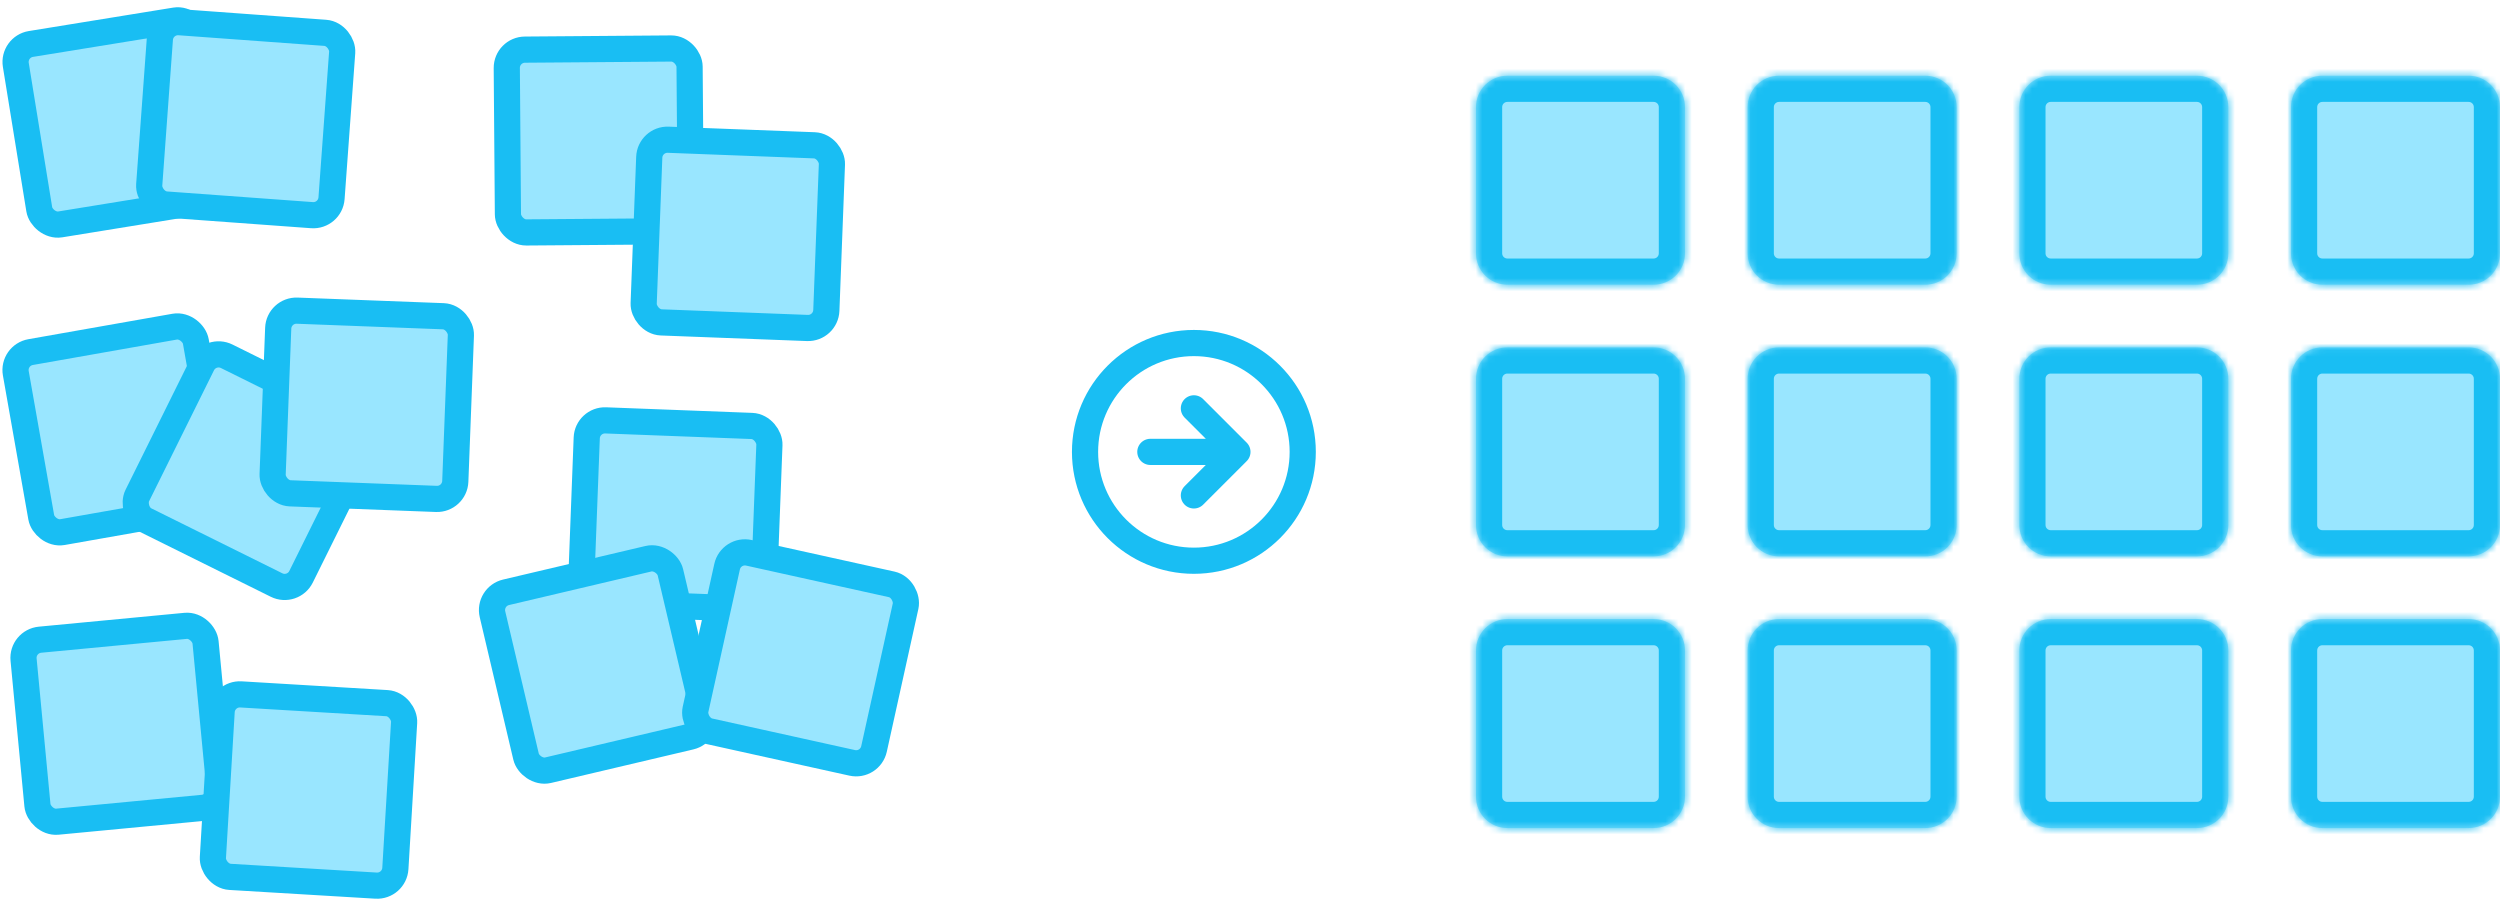
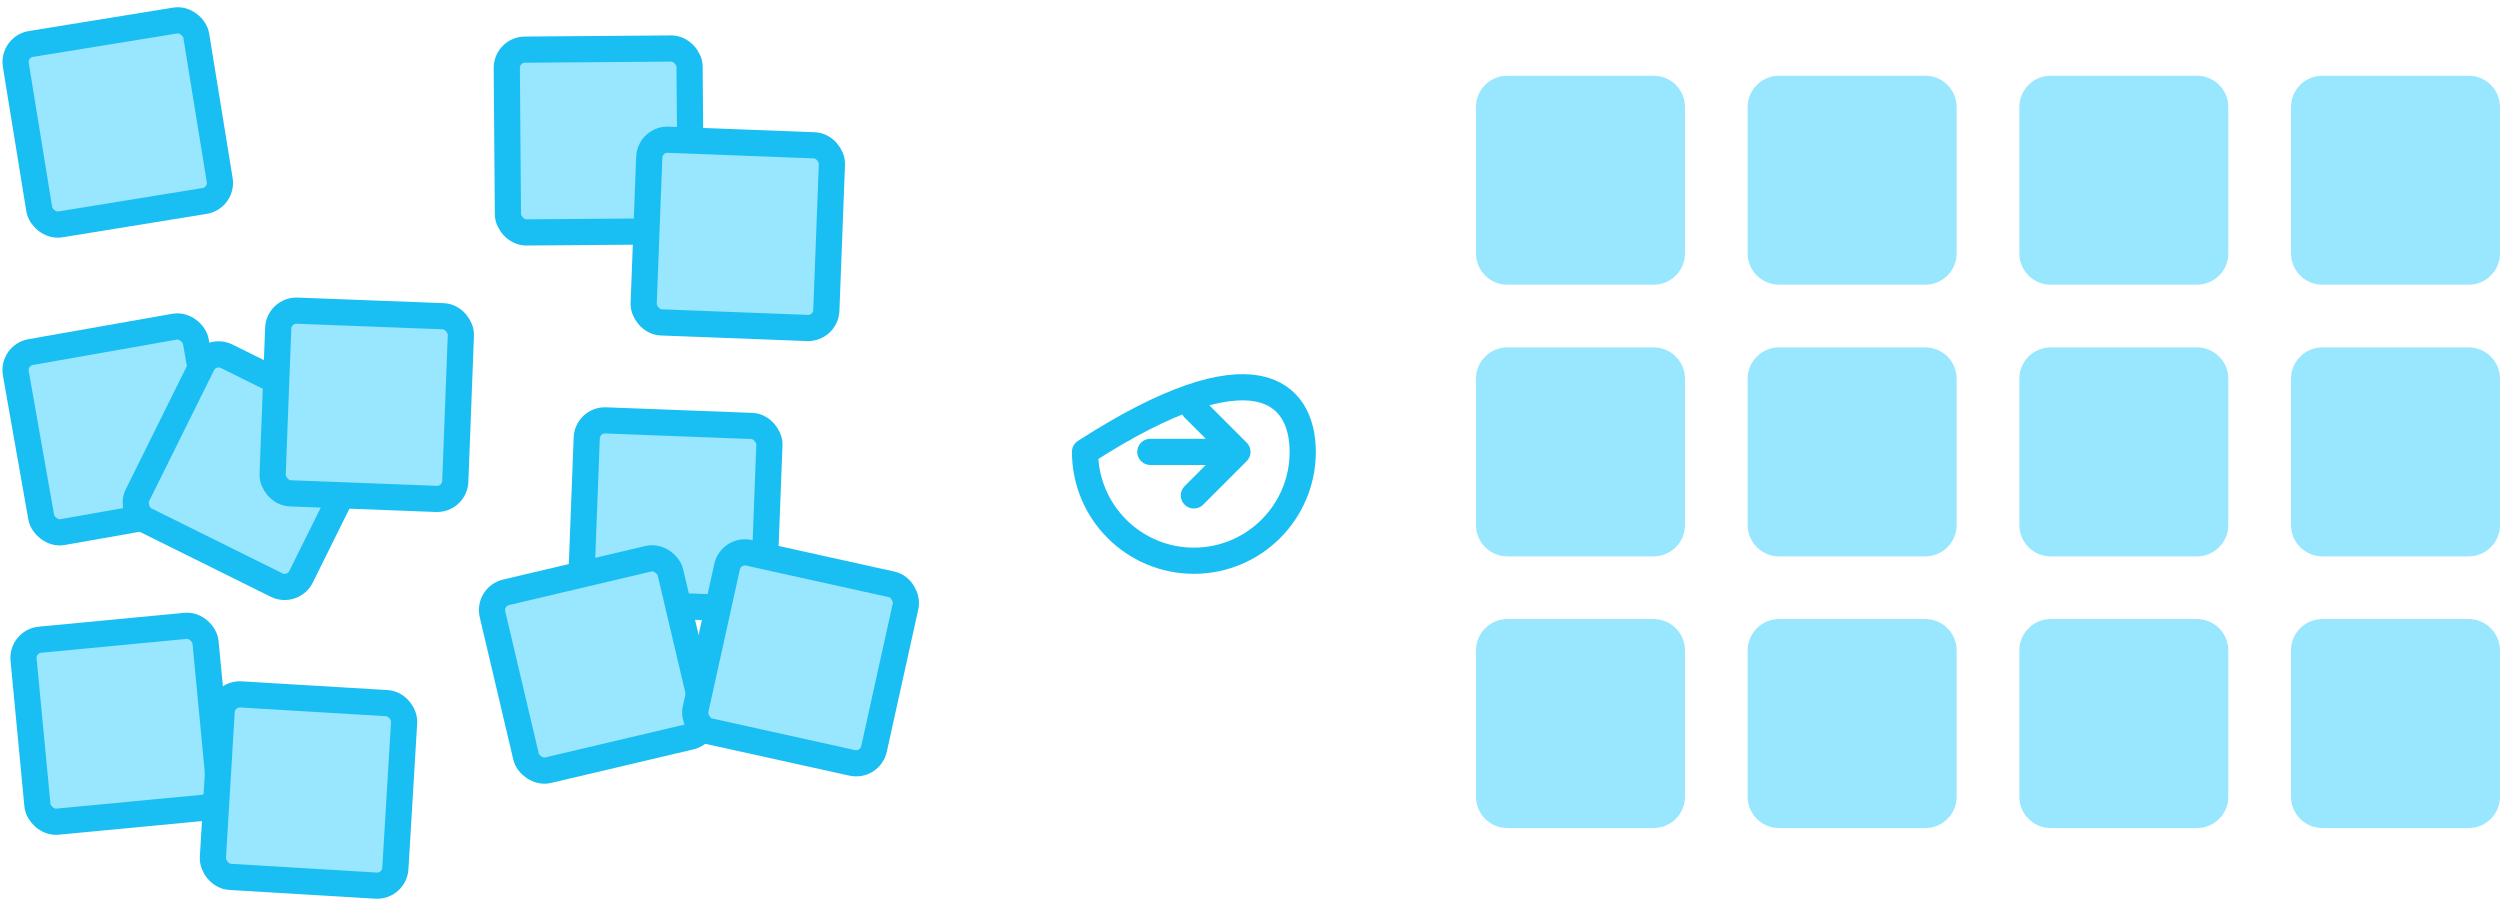
<svg xmlns="http://www.w3.org/2000/svg" width="382" height="138" viewBox="0 0 382 138" fill="none">
-   <path d="M182.425 75.7L189.078 69.048M189.078 69.048L182.425 62.395M189.078 69.048H175.773M199.057 69.048C199.057 78.233 191.61 85.679 182.425 85.679C173.24 85.679 165.794 78.233 165.794 69.048C165.794 59.863 173.24 52.416 182.425 52.416C191.61 52.416 199.057 59.863 199.057 69.048Z" stroke="#19BEF3" stroke-width="4" stroke-linecap="round" stroke-linejoin="round" />
+   <path d="M182.425 75.7L189.078 69.048M189.078 69.048L182.425 62.395M189.078 69.048H175.773M199.057 69.048C199.057 78.233 191.61 85.679 182.425 85.679C173.24 85.679 165.794 78.233 165.794 69.048C191.61 52.416 199.057 59.863 199.057 69.048Z" stroke="#19BEF3" stroke-width="4" stroke-linecap="round" stroke-linejoin="round" />
  <rect x="1.97" y="7.165" width="27.932" height="27.932" rx="2.79" transform="rotate(-9.223 1.97 7.165)" fill="#99E6FF" stroke="#19BEF3" stroke-width="4" />
-   <rect x="24.63" y="3.188" width="27.932" height="27.932" rx="2.79" transform="rotate(4.174 24.63 3.188)" fill="#99E6FF" stroke="#19BEF3" stroke-width="4" />
  <rect x="77.415" y="7.606" width="27.932" height="27.932" rx="2.79" transform="rotate(-0.446 77.415 7.606)" fill="#99E6FF" stroke="#19BEF3" stroke-width="4" />
  <rect x="1.931" y="54.285" width="27.932" height="27.932" rx="2.79" transform="rotate(-10.012 1.931 54.285)" fill="#99E6FF" stroke="#19BEF3" stroke-width="4" />
  <rect x="32.141" y="53.201" width="27.932" height="27.932" rx="2.79" transform="rotate(26.37 32.141 53.201)" fill="#99E6FF" stroke="#19BEF3" stroke-width="4" />
  <rect x="42.617" y="47.362" width="27.932" height="27.932" rx="2.79" transform="rotate(2.187 42.617 47.362)" fill="#99E6FF" stroke="#19BEF3" stroke-width="4" />
  <rect x="99.312" y="21.244" width="27.932" height="27.932" rx="2.79" transform="rotate(2.187 99.312 21.244)" fill="#99E6FF" stroke="#19BEF3" stroke-width="4" />
  <rect x="89.76" y="64.127" width="27.932" height="27.932" rx="2.79" transform="rotate(2.187 89.76 64.127)" fill="#99E6FF" stroke="#19BEF3" stroke-width="4" />
  <rect x="3.338" y="98.011" width="27.932" height="27.932" rx="2.79" transform="rotate(-5.433 3.338 98.011)" fill="#99E6FF" stroke="#19BEF3" stroke-width="4" />
  <rect x="34.034" y="105.937" width="27.932" height="27.932" rx="2.79" transform="rotate(3.429 34.034 105.937)" fill="#99E6FF" stroke="#19BEF3" stroke-width="4" />
  <rect x="74.612" y="91.143" width="27.932" height="27.932" rx="2.79" transform="rotate(-13.265 74.612 91.143)" fill="#99E6FF" stroke="#19BEF3" stroke-width="4" />
  <rect x="111.703" y="83.865" width="27.932" height="27.932" rx="2.79" transform="rotate(12.468 111.703 83.865)" fill="#99E6FF" stroke="#19BEF3" stroke-width="4" />
  <mask id="path-14-inside-1_184_1730" fill="white">
    <path d="M252.675 94.594C255.32 94.594 257.464 96.739 257.464 99.384V121.736C257.464 124.381 255.32 126.525 252.675 126.525H230.322C227.677 126.525 225.532 124.381 225.532 121.736V99.384C225.532 96.739 227.677 94.594 230.322 94.594H252.675ZM294.187 94.594C296.832 94.594 298.976 96.739 298.976 99.384V121.736C298.975 124.381 296.832 126.525 294.187 126.525H271.834C269.189 126.525 267.044 124.381 267.044 121.736V99.384C267.044 96.739 269.189 94.594 271.834 94.594H294.187ZM335.698 94.594C338.343 94.594 340.487 96.739 340.487 99.384V121.736C340.487 124.381 338.343 126.525 335.698 126.525H313.346C310.7 126.525 308.556 124.381 308.556 121.736V99.384C308.556 96.739 310.7 94.594 313.346 94.594H335.698ZM377.21 94.594C379.855 94.594 381.999 96.739 381.999 99.384V121.736C381.999 124.381 379.855 126.525 377.21 126.525H354.857C352.212 126.525 350.068 124.381 350.067 121.736V99.384C350.067 96.739 352.212 94.594 354.857 94.594H377.21ZM252.675 53.082C255.32 53.082 257.464 55.227 257.464 57.872V80.225C257.464 82.87 255.32 85.013 252.675 85.014H230.322C227.677 85.014 225.532 82.87 225.532 80.225V57.872C225.532 55.227 227.677 53.082 230.322 53.082H252.675ZM294.187 53.082C296.832 53.082 298.976 55.227 298.976 57.872V80.225C298.975 82.87 296.832 85.013 294.187 85.014H271.834C269.189 85.014 267.044 82.87 267.044 80.225V57.872C267.044 55.227 269.189 53.082 271.834 53.082H294.187ZM335.698 53.082C338.343 53.082 340.487 55.227 340.487 57.872V80.225C340.487 82.87 338.343 85.013 335.698 85.014H313.346C310.7 85.014 308.556 82.87 308.556 80.225V57.872C308.556 55.227 310.7 53.082 313.346 53.082H335.698ZM377.21 53.082C379.855 53.082 381.999 55.227 381.999 57.872V80.225C381.999 82.87 379.855 85.013 377.21 85.014H354.857C352.212 85.014 350.068 82.87 350.067 80.225V57.872C350.067 55.227 352.212 53.082 354.857 53.082H377.21ZM252.675 11.57C255.32 11.57 257.464 13.715 257.464 16.36V38.713C257.464 41.358 255.32 43.502 252.675 43.502H230.322C227.677 43.502 225.532 41.358 225.532 38.713V16.36C225.532 13.715 227.677 11.57 230.322 11.57H252.675ZM294.187 11.57C296.832 11.57 298.976 13.715 298.976 16.36V38.713C298.975 41.358 296.832 43.502 294.187 43.502H271.834C269.189 43.502 267.044 41.358 267.044 38.713V16.36C267.044 13.715 269.189 11.57 271.834 11.57H294.187ZM335.698 11.57C338.343 11.57 340.487 13.715 340.487 16.36V38.713C340.487 41.358 338.343 43.502 335.698 43.502H313.346C310.7 43.502 308.556 41.358 308.556 38.713V16.36C308.556 13.715 310.7 11.57 313.346 11.57H335.698ZM377.21 11.57C379.855 11.571 381.999 13.715 381.999 16.36V38.713C381.999 41.358 379.855 43.502 377.21 43.502H354.857C352.212 43.502 350.068 41.358 350.067 38.713V16.36C350.067 13.715 352.212 11.57 354.857 11.57H377.21Z" />
  </mask>
  <path d="M252.675 94.594C255.32 94.594 257.464 96.739 257.464 99.384V121.736C257.464 124.381 255.32 126.525 252.675 126.525H230.322C227.677 126.525 225.532 124.381 225.532 121.736V99.384C225.532 96.739 227.677 94.594 230.322 94.594H252.675ZM294.187 94.594C296.832 94.594 298.976 96.739 298.976 99.384V121.736C298.975 124.381 296.832 126.525 294.187 126.525H271.834C269.189 126.525 267.044 124.381 267.044 121.736V99.384C267.044 96.739 269.189 94.594 271.834 94.594H294.187ZM335.698 94.594C338.343 94.594 340.487 96.739 340.487 99.384V121.736C340.487 124.381 338.343 126.525 335.698 126.525H313.346C310.7 126.525 308.556 124.381 308.556 121.736V99.384C308.556 96.739 310.7 94.594 313.346 94.594H335.698ZM377.21 94.594C379.855 94.594 381.999 96.739 381.999 99.384V121.736C381.999 124.381 379.855 126.525 377.21 126.525H354.857C352.212 126.525 350.068 124.381 350.067 121.736V99.384C350.067 96.739 352.212 94.594 354.857 94.594H377.21ZM252.675 53.082C255.32 53.082 257.464 55.227 257.464 57.872V80.225C257.464 82.87 255.32 85.013 252.675 85.014H230.322C227.677 85.014 225.532 82.87 225.532 80.225V57.872C225.532 55.227 227.677 53.082 230.322 53.082H252.675ZM294.187 53.082C296.832 53.082 298.976 55.227 298.976 57.872V80.225C298.975 82.87 296.832 85.013 294.187 85.014H271.834C269.189 85.014 267.044 82.87 267.044 80.225V57.872C267.044 55.227 269.189 53.082 271.834 53.082H294.187ZM335.698 53.082C338.343 53.082 340.487 55.227 340.487 57.872V80.225C340.487 82.87 338.343 85.013 335.698 85.014H313.346C310.7 85.014 308.556 82.87 308.556 80.225V57.872C308.556 55.227 310.7 53.082 313.346 53.082H335.698ZM377.21 53.082C379.855 53.082 381.999 55.227 381.999 57.872V80.225C381.999 82.87 379.855 85.013 377.21 85.014H354.857C352.212 85.014 350.068 82.87 350.067 80.225V57.872C350.067 55.227 352.212 53.082 354.857 53.082H377.21ZM252.675 11.57C255.32 11.57 257.464 13.715 257.464 16.36V38.713C257.464 41.358 255.32 43.502 252.675 43.502H230.322C227.677 43.502 225.532 41.358 225.532 38.713V16.36C225.532 13.715 227.677 11.57 230.322 11.57H252.675ZM294.187 11.57C296.832 11.57 298.976 13.715 298.976 16.36V38.713C298.975 41.358 296.832 43.502 294.187 43.502H271.834C269.189 43.502 267.044 41.358 267.044 38.713V16.36C267.044 13.715 269.189 11.57 271.834 11.57H294.187ZM335.698 11.57C338.343 11.57 340.487 13.715 340.487 16.36V38.713C340.487 41.358 338.343 43.502 335.698 43.502H313.346C310.7 43.502 308.556 41.358 308.556 38.713V16.36C308.556 13.715 310.7 11.57 313.346 11.57H335.698ZM377.21 11.57C379.855 11.571 381.999 13.715 381.999 16.36V38.713C381.999 41.358 379.855 43.502 377.21 43.502H354.857C352.212 43.502 350.068 41.358 350.067 38.713V16.36C350.067 13.715 352.212 11.57 354.857 11.57H377.21Z" fill="#99E6FF" />
-   <path d="M252.675 94.594L252.675 90.594H252.675V94.594ZM257.464 121.736L261.464 121.737V121.736H257.464ZM252.675 126.525L252.675 130.525L252.675 130.525L252.675 126.525ZM225.532 121.736L221.532 121.736L221.532 121.737L225.532 121.736ZM294.187 94.594L294.187 90.594H294.187V94.594ZM298.976 121.736L302.976 121.737V121.736H298.976ZM294.187 126.525V130.525L294.187 130.525L294.187 126.525ZM267.044 121.736L263.044 121.736L263.044 121.737L267.044 121.736ZM335.698 94.594L335.699 90.594H335.698V94.594ZM340.487 121.736L344.487 121.737V121.736H340.487ZM335.698 126.525L335.698 130.525L335.699 130.525L335.698 126.525ZM308.556 121.736L304.556 121.736L304.556 121.737L308.556 121.736ZM377.21 94.594L377.21 90.594H377.21V94.594ZM381.999 121.736L385.999 121.737V121.736H381.999ZM377.21 126.525L377.21 130.525L377.21 130.525L377.21 126.525ZM350.067 121.736L346.067 121.736L346.067 121.737L350.067 121.736ZM252.675 53.082L252.675 49.082H252.675V53.082ZM257.464 80.225L261.464 80.225V80.225H257.464ZM252.675 85.014L252.675 89.014L252.675 89.014L252.675 85.014ZM225.532 80.225L221.532 80.225L221.532 80.225L225.532 80.225ZM294.187 53.082L294.187 49.082H294.187V53.082ZM298.976 80.225L302.976 80.225V80.225H298.976ZM294.187 85.014L294.187 89.014L294.187 89.014L294.187 85.014ZM267.044 80.225L263.044 80.225L263.044 80.225L267.044 80.225ZM335.698 53.082L335.699 49.082H335.698V53.082ZM340.487 80.225L344.487 80.225V80.225H340.487ZM335.698 85.014L335.698 89.014L335.699 89.014L335.698 85.014ZM308.556 80.225L304.556 80.225L304.556 80.225L308.556 80.225ZM377.21 53.082L377.21 49.082H377.21V53.082ZM381.999 80.225L385.999 80.225V80.225H381.999ZM377.21 85.014L377.21 89.014L377.21 89.014L377.21 85.014ZM350.067 80.225L346.067 80.225L346.067 80.225L350.067 80.225ZM252.675 11.57L252.675 7.57H252.675V11.57ZM257.464 38.713L261.464 38.713V38.713H257.464ZM252.675 43.502L252.675 47.502L252.675 47.502L252.675 43.502ZM225.532 38.713L221.532 38.713L221.532 38.713L225.532 38.713ZM294.187 11.57L294.187 7.57H294.187V11.57ZM298.976 38.713L302.976 38.713V38.713H298.976ZM294.187 43.502L294.187 47.502L294.187 47.502L294.187 43.502ZM267.044 38.713L263.044 38.713L263.044 38.713L267.044 38.713ZM335.698 11.57L335.699 7.57H335.698V11.57ZM340.487 38.713L344.487 38.713V38.713H340.487ZM335.698 43.502L335.698 47.502L335.699 47.502L335.698 43.502ZM308.556 38.713L304.556 38.713L304.556 38.713L308.556 38.713ZM377.21 11.57L377.21 7.57H377.21V11.57ZM381.999 38.713L385.999 38.713V38.713H381.999ZM377.21 43.502L377.21 47.502L377.21 47.502L377.21 43.502ZM350.067 38.713L346.067 38.713L346.067 38.713L350.067 38.713ZM252.675 94.594L252.675 98.594C253.11 98.594 253.464 98.947 253.464 99.384H257.464H261.464C261.464 94.53 257.53 90.594 252.675 90.594L252.675 94.594ZM257.464 99.384H253.464V121.736H257.464H261.464V99.384H257.464ZM257.464 121.736L253.464 121.736C253.464 122.172 253.111 122.525 252.675 122.525L252.675 126.525L252.675 130.525C257.529 130.525 261.463 126.591 261.464 121.737L257.464 121.736ZM252.675 126.525V122.525H230.322V126.525V130.525H252.675V126.525ZM230.322 126.525V122.525C229.885 122.525 229.532 122.172 229.532 121.736L225.532 121.736L221.532 121.737C221.533 126.591 225.469 130.525 230.322 130.525V126.525ZM225.532 121.736H229.532V99.384H225.532H221.532V121.736H225.532ZM225.532 99.384H229.532C229.532 98.948 229.886 98.594 230.322 98.594V94.594V90.594C225.468 90.594 221.532 94.529 221.532 99.384H225.532ZM230.322 94.594V98.594H252.675V94.594V90.594H230.322V94.594ZM294.187 94.594L294.186 98.594C294.622 98.594 294.976 98.947 294.976 99.384H298.976H302.976C302.976 94.53 299.042 90.594 294.187 90.594L294.187 94.594ZM298.976 99.384H294.976V121.736H298.976H302.976V99.384H298.976ZM298.976 121.736L294.976 121.736C294.976 122.172 294.622 122.525 294.186 122.525L294.187 126.525L294.187 130.525C299.041 130.525 302.975 126.591 302.976 121.737L298.976 121.736ZM294.187 126.525V122.525H271.834V126.525V130.525H294.187V126.525ZM271.834 126.525V122.525C271.397 122.525 271.044 122.172 271.044 121.736L267.044 121.736L263.044 121.737C263.044 126.591 266.98 130.525 271.834 130.525V126.525ZM267.044 121.736H271.044V99.384H267.044H263.044V121.736H267.044ZM267.044 99.384H271.044C271.044 98.948 271.398 98.594 271.834 98.594V94.594V90.594C266.98 90.594 263.044 94.529 263.044 99.384H267.044ZM271.834 94.594V98.594H294.187V94.594V90.594H271.834V94.594ZM335.698 94.594L335.698 98.594C336.133 98.594 336.487 98.947 336.487 99.384H340.487H344.487C344.487 94.53 340.553 90.594 335.699 90.594L335.698 94.594ZM340.487 99.384H336.487V121.736H340.487H344.487V99.384H340.487ZM340.487 121.736L336.487 121.736C336.487 122.172 336.134 122.525 335.698 122.525L335.698 126.525L335.699 130.525C340.552 130.525 344.487 126.591 344.487 121.737L340.487 121.736ZM335.698 126.525V122.525H313.346V126.525V130.525H335.698V126.525ZM313.346 126.525V122.525C312.909 122.525 312.556 122.172 312.556 121.736L308.556 121.736L304.556 121.737C304.556 126.591 308.492 130.525 313.346 130.525V126.525ZM308.556 121.736H312.556V99.384H308.556H304.556V121.736H308.556ZM308.556 99.384H312.556C312.556 98.948 312.91 98.594 313.346 98.594V94.594V90.594C308.491 90.594 304.556 94.529 304.556 99.384H308.556ZM313.346 94.594V98.594H335.698V94.594V90.594H313.346V94.594ZM377.21 94.594L377.21 98.594C377.645 98.594 377.999 98.947 377.999 99.384H381.999H385.999C385.999 94.53 382.065 90.594 377.21 90.594L377.21 94.594ZM381.999 99.384H377.999V121.736H381.999H385.999V99.384H381.999ZM381.999 121.736L377.999 121.736C377.999 122.172 377.646 122.525 377.21 122.525L377.21 126.525L377.21 130.525C382.064 130.525 385.999 126.591 385.999 121.737L381.999 121.736ZM377.21 126.525V122.525H354.857V126.525V130.525H377.21V126.525ZM354.857 126.525V122.525C354.421 122.525 354.067 122.172 354.067 121.736L350.067 121.736L346.067 121.737C346.068 126.591 350.004 130.525 354.857 130.525V126.525ZM350.067 121.736H354.067V99.384H350.067H346.067V121.736H350.067ZM350.067 99.384H354.067C354.067 98.948 354.421 98.594 354.857 98.594V94.594V90.594C350.003 90.594 346.067 94.529 346.067 99.384H350.067ZM354.857 94.594V98.594H377.21V94.594V90.594H354.857V94.594ZM252.675 53.082L252.675 57.082C253.11 57.082 253.464 57.435 253.464 57.872H257.464H261.464C261.464 53.019 257.53 49.082 252.675 49.082L252.675 53.082ZM257.464 57.872H253.464V80.225H257.464H261.464V57.872H257.464ZM257.464 80.225L253.464 80.224C253.464 80.66 253.111 81.014 252.675 81.014L252.675 85.014L252.675 89.014C257.529 89.013 261.464 85.079 261.464 80.225L257.464 80.225ZM252.675 85.014V81.014H230.322V85.014V89.014H252.675V85.014ZM230.322 85.014V81.014C229.885 81.014 229.532 80.66 229.532 80.224L225.532 80.225L221.532 80.225C221.533 85.08 225.469 89.014 230.322 89.014V85.014ZM225.532 80.225H229.532V57.872H225.532H221.532V80.225H225.532ZM225.532 57.872H229.532C229.532 57.436 229.886 57.082 230.322 57.082V53.082V49.082C225.468 49.082 221.532 53.018 221.532 57.872H225.532ZM230.322 53.082V57.082H252.675V53.082V49.082H230.322V53.082ZM294.187 53.082L294.186 57.082C294.622 57.082 294.976 57.435 294.976 57.872H298.976H302.976C302.976 53.019 299.042 49.082 294.187 49.082L294.187 53.082ZM298.976 57.872H294.976V80.225H298.976H302.976V57.872H298.976ZM298.976 80.225L294.976 80.224C294.976 80.66 294.622 81.014 294.186 81.014L294.187 85.014L294.187 89.014C299.041 89.013 302.975 85.079 302.976 80.225L298.976 80.225ZM294.187 85.014V81.014H271.834V85.014V89.014H294.187V85.014ZM271.834 85.014V81.014C271.397 81.014 271.044 80.66 271.044 80.224L267.044 80.225L263.044 80.225C263.044 85.08 266.98 89.014 271.834 89.014V85.014ZM267.044 80.225H271.044V57.872H267.044H263.044V80.225H267.044ZM267.044 57.872H271.044C271.044 57.436 271.398 57.082 271.834 57.082V53.082V49.082C266.98 49.082 263.044 53.018 263.044 57.872H267.044ZM271.834 53.082V57.082H294.187V53.082V49.082H271.834V53.082ZM335.698 53.082L335.698 57.082C336.133 57.082 336.487 57.435 336.487 57.872H340.487H344.487C344.487 53.019 340.553 49.082 335.699 49.082L335.698 53.082ZM340.487 57.872H336.487V80.225H340.487H344.487V57.872H340.487ZM340.487 80.225L336.487 80.224C336.487 80.66 336.134 81.014 335.698 81.014L335.698 85.014L335.699 89.014C340.552 89.013 344.487 85.079 344.487 80.225L340.487 80.225ZM335.698 85.014V81.014H313.346V85.014V89.014H335.698V85.014ZM313.346 85.014V81.014C312.909 81.014 312.556 80.66 312.556 80.224L308.556 80.225L304.556 80.225C304.556 85.08 308.492 89.014 313.346 89.014V85.014ZM308.556 80.225H312.556V57.872H308.556H304.556V80.225H308.556ZM308.556 57.872H312.556C312.556 57.436 312.91 57.082 313.346 57.082V53.082V49.082C308.491 49.082 304.556 53.018 304.556 57.872H308.556ZM313.346 53.082V57.082H335.698V53.082V49.082H313.346V53.082ZM377.21 53.082L377.21 57.082C377.645 57.082 377.999 57.435 377.999 57.872H381.999H385.999C385.999 53.018 382.065 49.083 377.21 49.082L377.21 53.082ZM381.999 57.872H377.999V80.225H381.999H385.999V57.872H381.999ZM381.999 80.225L377.999 80.224C377.999 80.66 377.646 81.014 377.21 81.014L377.21 85.014L377.21 89.014C382.064 89.013 385.999 85.079 385.999 80.225L381.999 80.225ZM377.21 85.014V81.014H354.857V85.014V89.014H377.21V85.014ZM354.857 85.014V81.014C354.421 81.014 354.067 80.66 354.067 80.224L350.067 80.225L346.067 80.225C346.068 85.08 350.004 89.014 354.857 89.014V85.014ZM350.067 80.225H354.067V57.872H350.067H346.067V80.225H350.067ZM350.067 57.872H354.067C354.067 57.436 354.421 57.082 354.857 57.082V53.082V49.082C350.003 49.082 346.067 53.018 346.067 57.872H350.067ZM354.857 53.082V57.082H377.21V53.082V49.082H354.857V53.082ZM252.675 11.57L252.675 15.57C253.11 15.57 253.464 15.924 253.464 16.36H257.464H261.464C261.464 11.507 257.53 7.571 252.675 7.57L252.675 11.57ZM257.464 16.36H253.464V38.713H257.464H261.464V16.36H257.464ZM257.464 38.713L253.464 38.713C253.464 39.149 253.111 39.502 252.675 39.502L252.675 43.502L252.675 47.502C257.529 47.502 261.464 43.567 261.464 38.713L257.464 38.713ZM252.675 43.502V39.502H230.322V43.502V47.502H252.675V43.502ZM230.322 43.502V39.502C229.885 39.502 229.532 39.148 229.532 38.713L225.532 38.713L221.532 38.713C221.533 43.568 225.469 47.502 230.322 47.502V43.502ZM225.532 38.713H229.532V16.36H225.532H221.532V38.713H225.532ZM225.532 16.36H229.532C229.532 15.924 229.886 15.57 230.322 15.57V11.57V7.57C225.468 7.57 221.532 11.506 221.532 16.36H225.532ZM230.322 11.57V15.57H252.675V11.57V7.57H230.322V11.57ZM294.187 11.57L294.186 15.57C294.622 15.57 294.976 15.924 294.976 16.36H298.976H302.976C302.976 11.507 299.042 7.571 294.187 7.57L294.187 11.57ZM298.976 16.36H294.976V38.713H298.976H302.976V16.36H298.976ZM298.976 38.713L294.976 38.713C294.976 39.149 294.622 39.502 294.186 39.502L294.187 43.502L294.187 47.502C299.041 47.502 302.975 43.567 302.976 38.713L298.976 38.713ZM294.187 43.502V39.502H271.834V43.502V47.502H294.187V43.502ZM271.834 43.502V39.502C271.397 39.502 271.044 39.148 271.044 38.713L267.044 38.713L263.044 38.713C263.044 43.568 266.98 47.502 271.834 47.502V43.502ZM267.044 38.713H271.044V16.36H267.044H263.044V38.713H267.044ZM267.044 16.36H271.044C271.044 15.924 271.398 15.57 271.834 15.57V11.57V7.57C266.98 7.57 263.044 11.506 263.044 16.36H267.044ZM271.834 11.57V15.57H294.187V11.57V7.57H271.834V11.57ZM335.698 11.57L335.698 15.57C336.133 15.57 336.487 15.924 336.487 16.36H340.487H344.487C344.487 11.507 340.553 7.571 335.699 7.57L335.698 11.57ZM340.487 16.36H336.487V38.713H340.487H344.487V16.36H340.487ZM340.487 38.713L336.487 38.713C336.487 39.149 336.134 39.502 335.698 39.502L335.698 43.502L335.699 47.502C340.552 47.502 344.487 43.567 344.487 38.713L340.487 38.713ZM335.698 43.502V39.502H313.346V43.502V47.502H335.698V43.502ZM313.346 43.502V39.502C312.909 39.502 312.556 39.148 312.556 38.713L308.556 38.713L304.556 38.713C304.556 43.568 308.492 47.502 313.346 47.502V43.502ZM308.556 38.713H312.556V16.36H308.556H304.556V38.713H308.556ZM308.556 16.36H312.556C312.556 15.924 312.91 15.57 313.346 15.57V11.57V7.57C308.491 7.57 304.556 11.506 304.556 16.36H308.556ZM313.346 11.57V15.57H335.698V11.57V7.57H313.346V11.57ZM377.21 11.57L377.21 15.57C377.645 15.57 377.999 15.924 377.999 16.36H381.999H385.999C385.999 11.507 382.065 7.571 377.21 7.57L377.21 11.57ZM381.999 16.36H377.999V38.713H381.999H385.999V16.36H381.999ZM381.999 38.713L377.999 38.713C377.999 39.149 377.646 39.502 377.21 39.502L377.21 43.502L377.21 47.502C382.064 47.502 385.999 43.567 385.999 38.713L381.999 38.713ZM377.21 43.502V39.502H354.857V43.502V47.502H377.21V43.502ZM354.857 43.502V39.502C354.421 39.502 354.067 39.148 354.067 38.713L350.067 38.713L346.067 38.713C346.068 43.568 350.004 47.502 354.857 47.502V43.502ZM350.067 38.713H354.067V16.36H350.067H346.067V38.713H350.067ZM350.067 16.36H354.067C354.067 15.924 354.421 15.57 354.857 15.57V11.57V7.57C350.003 7.57 346.067 11.506 346.067 16.36H350.067ZM354.857 11.57V15.57H377.21V11.57V7.57H354.857V11.57Z" fill="#19BEF3" mask="url(#path-14-inside-1_184_1730)" />
</svg>